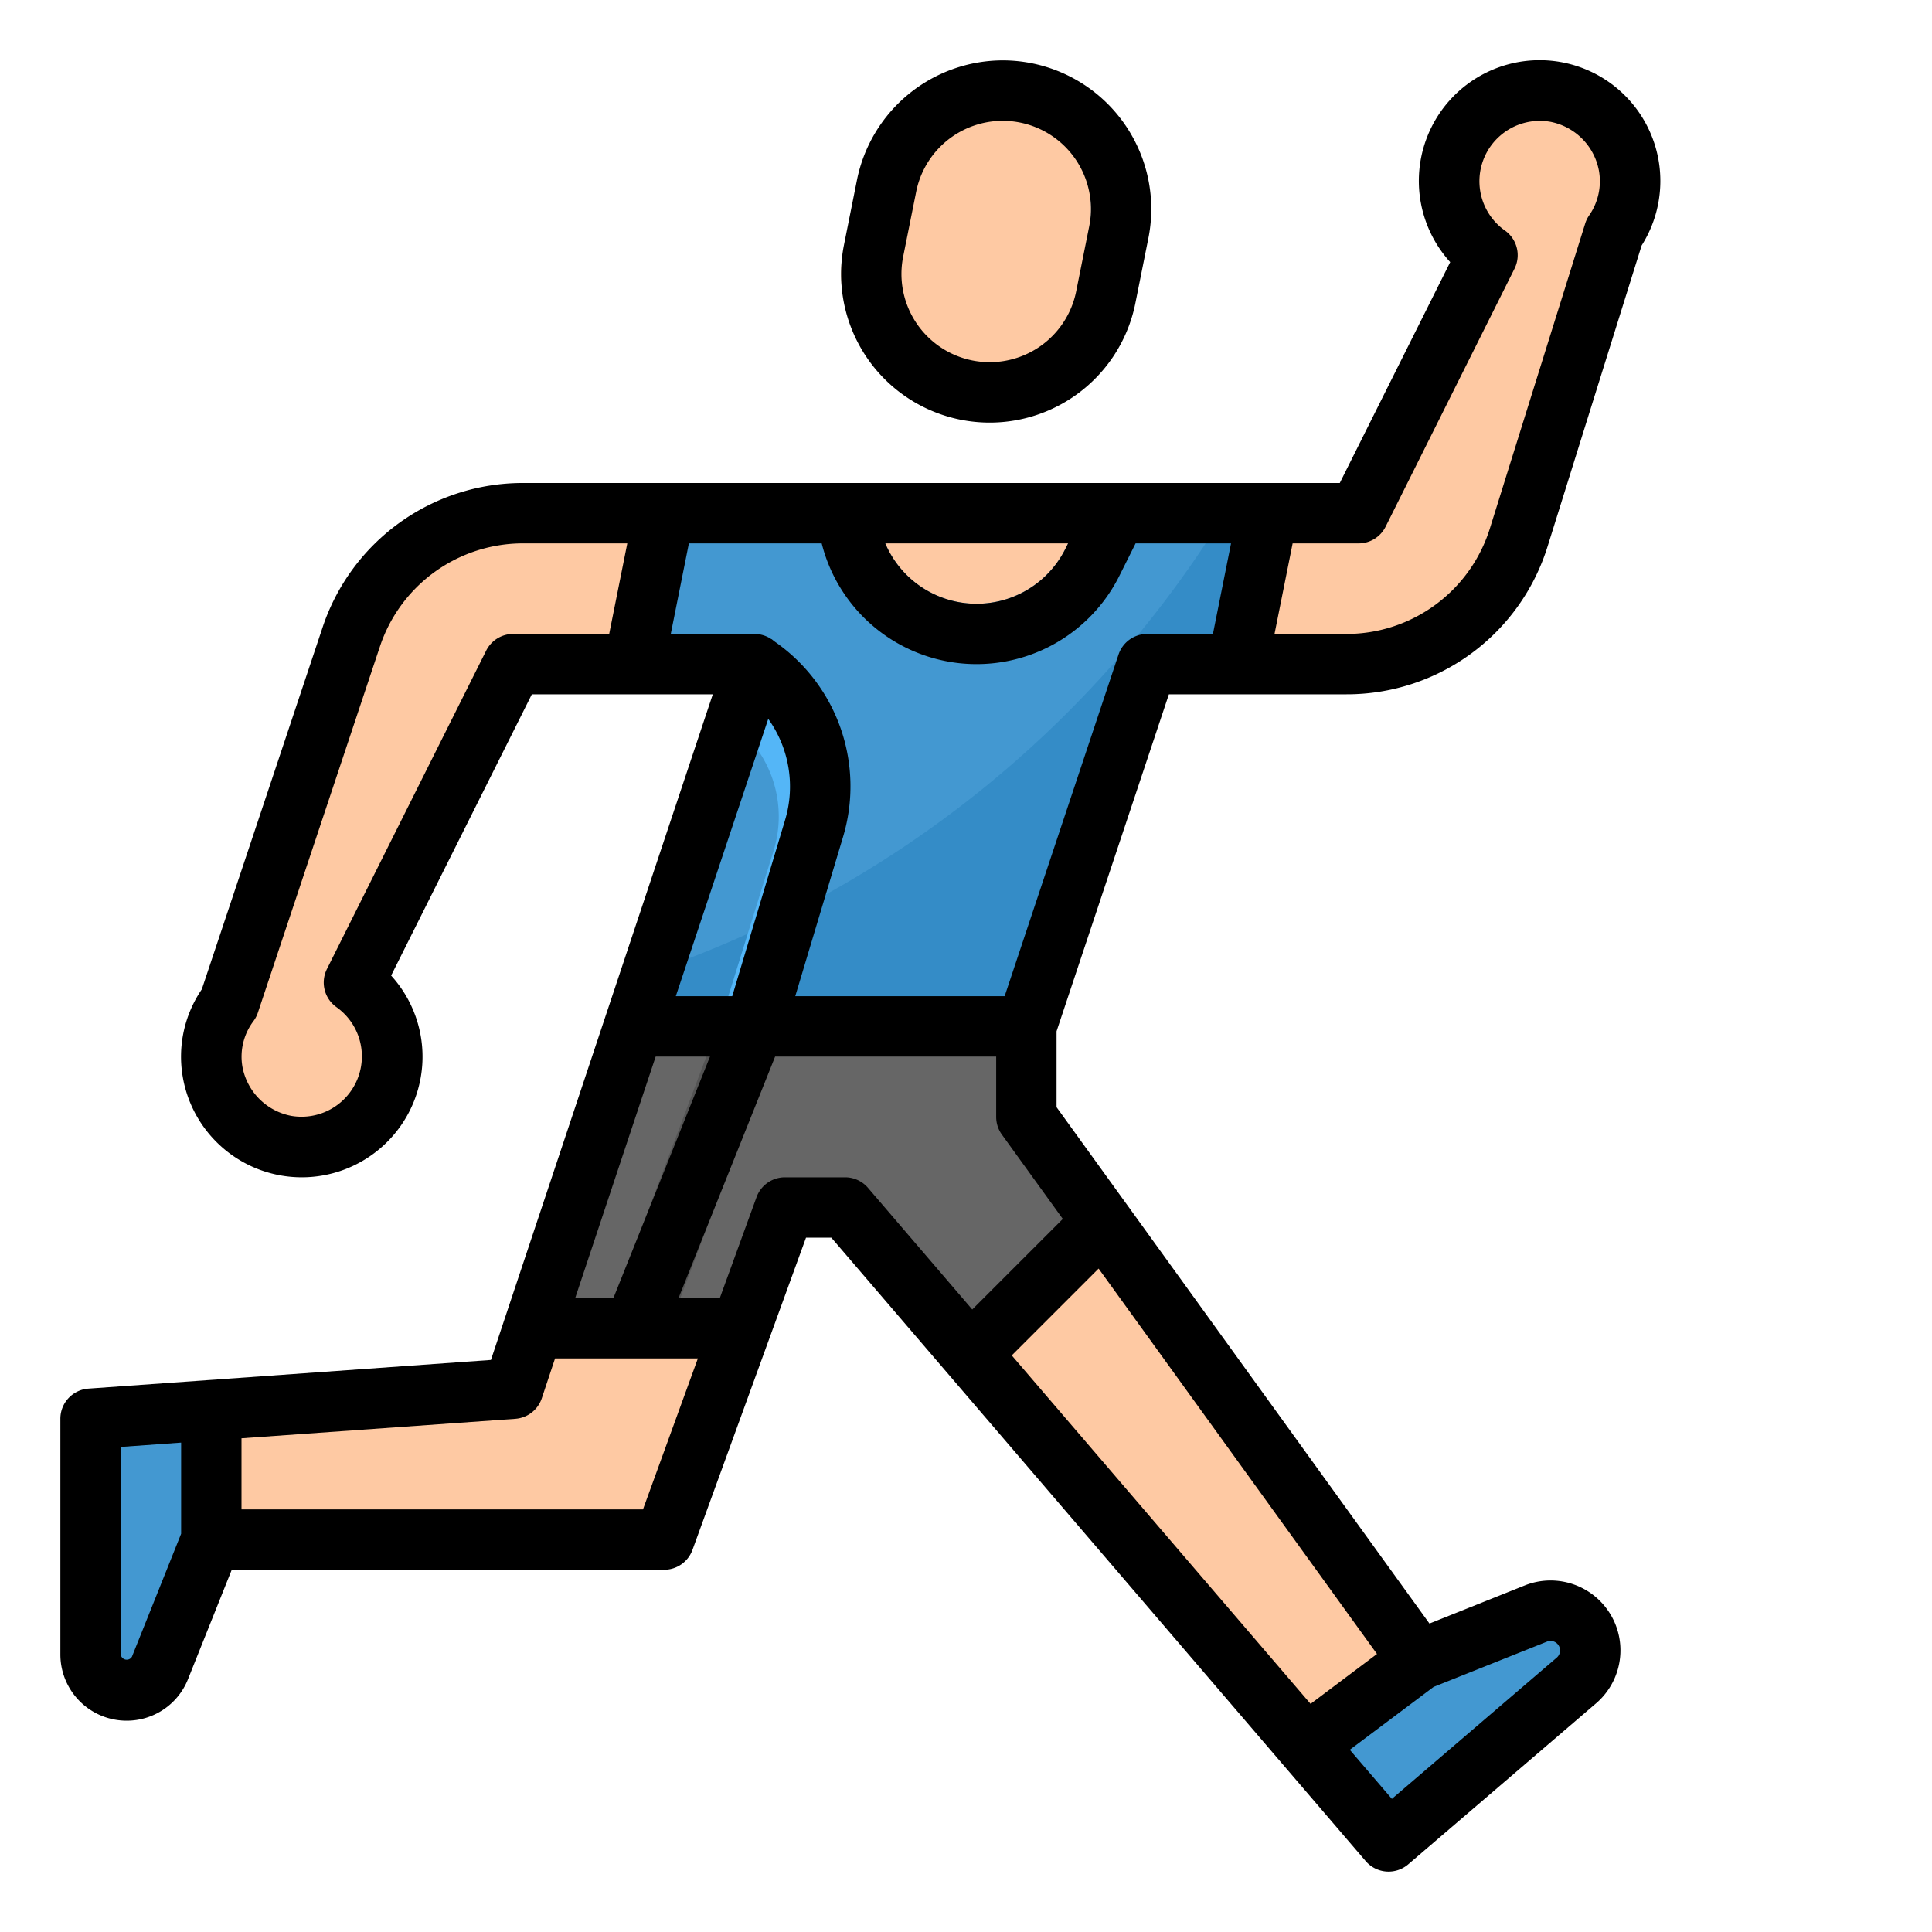
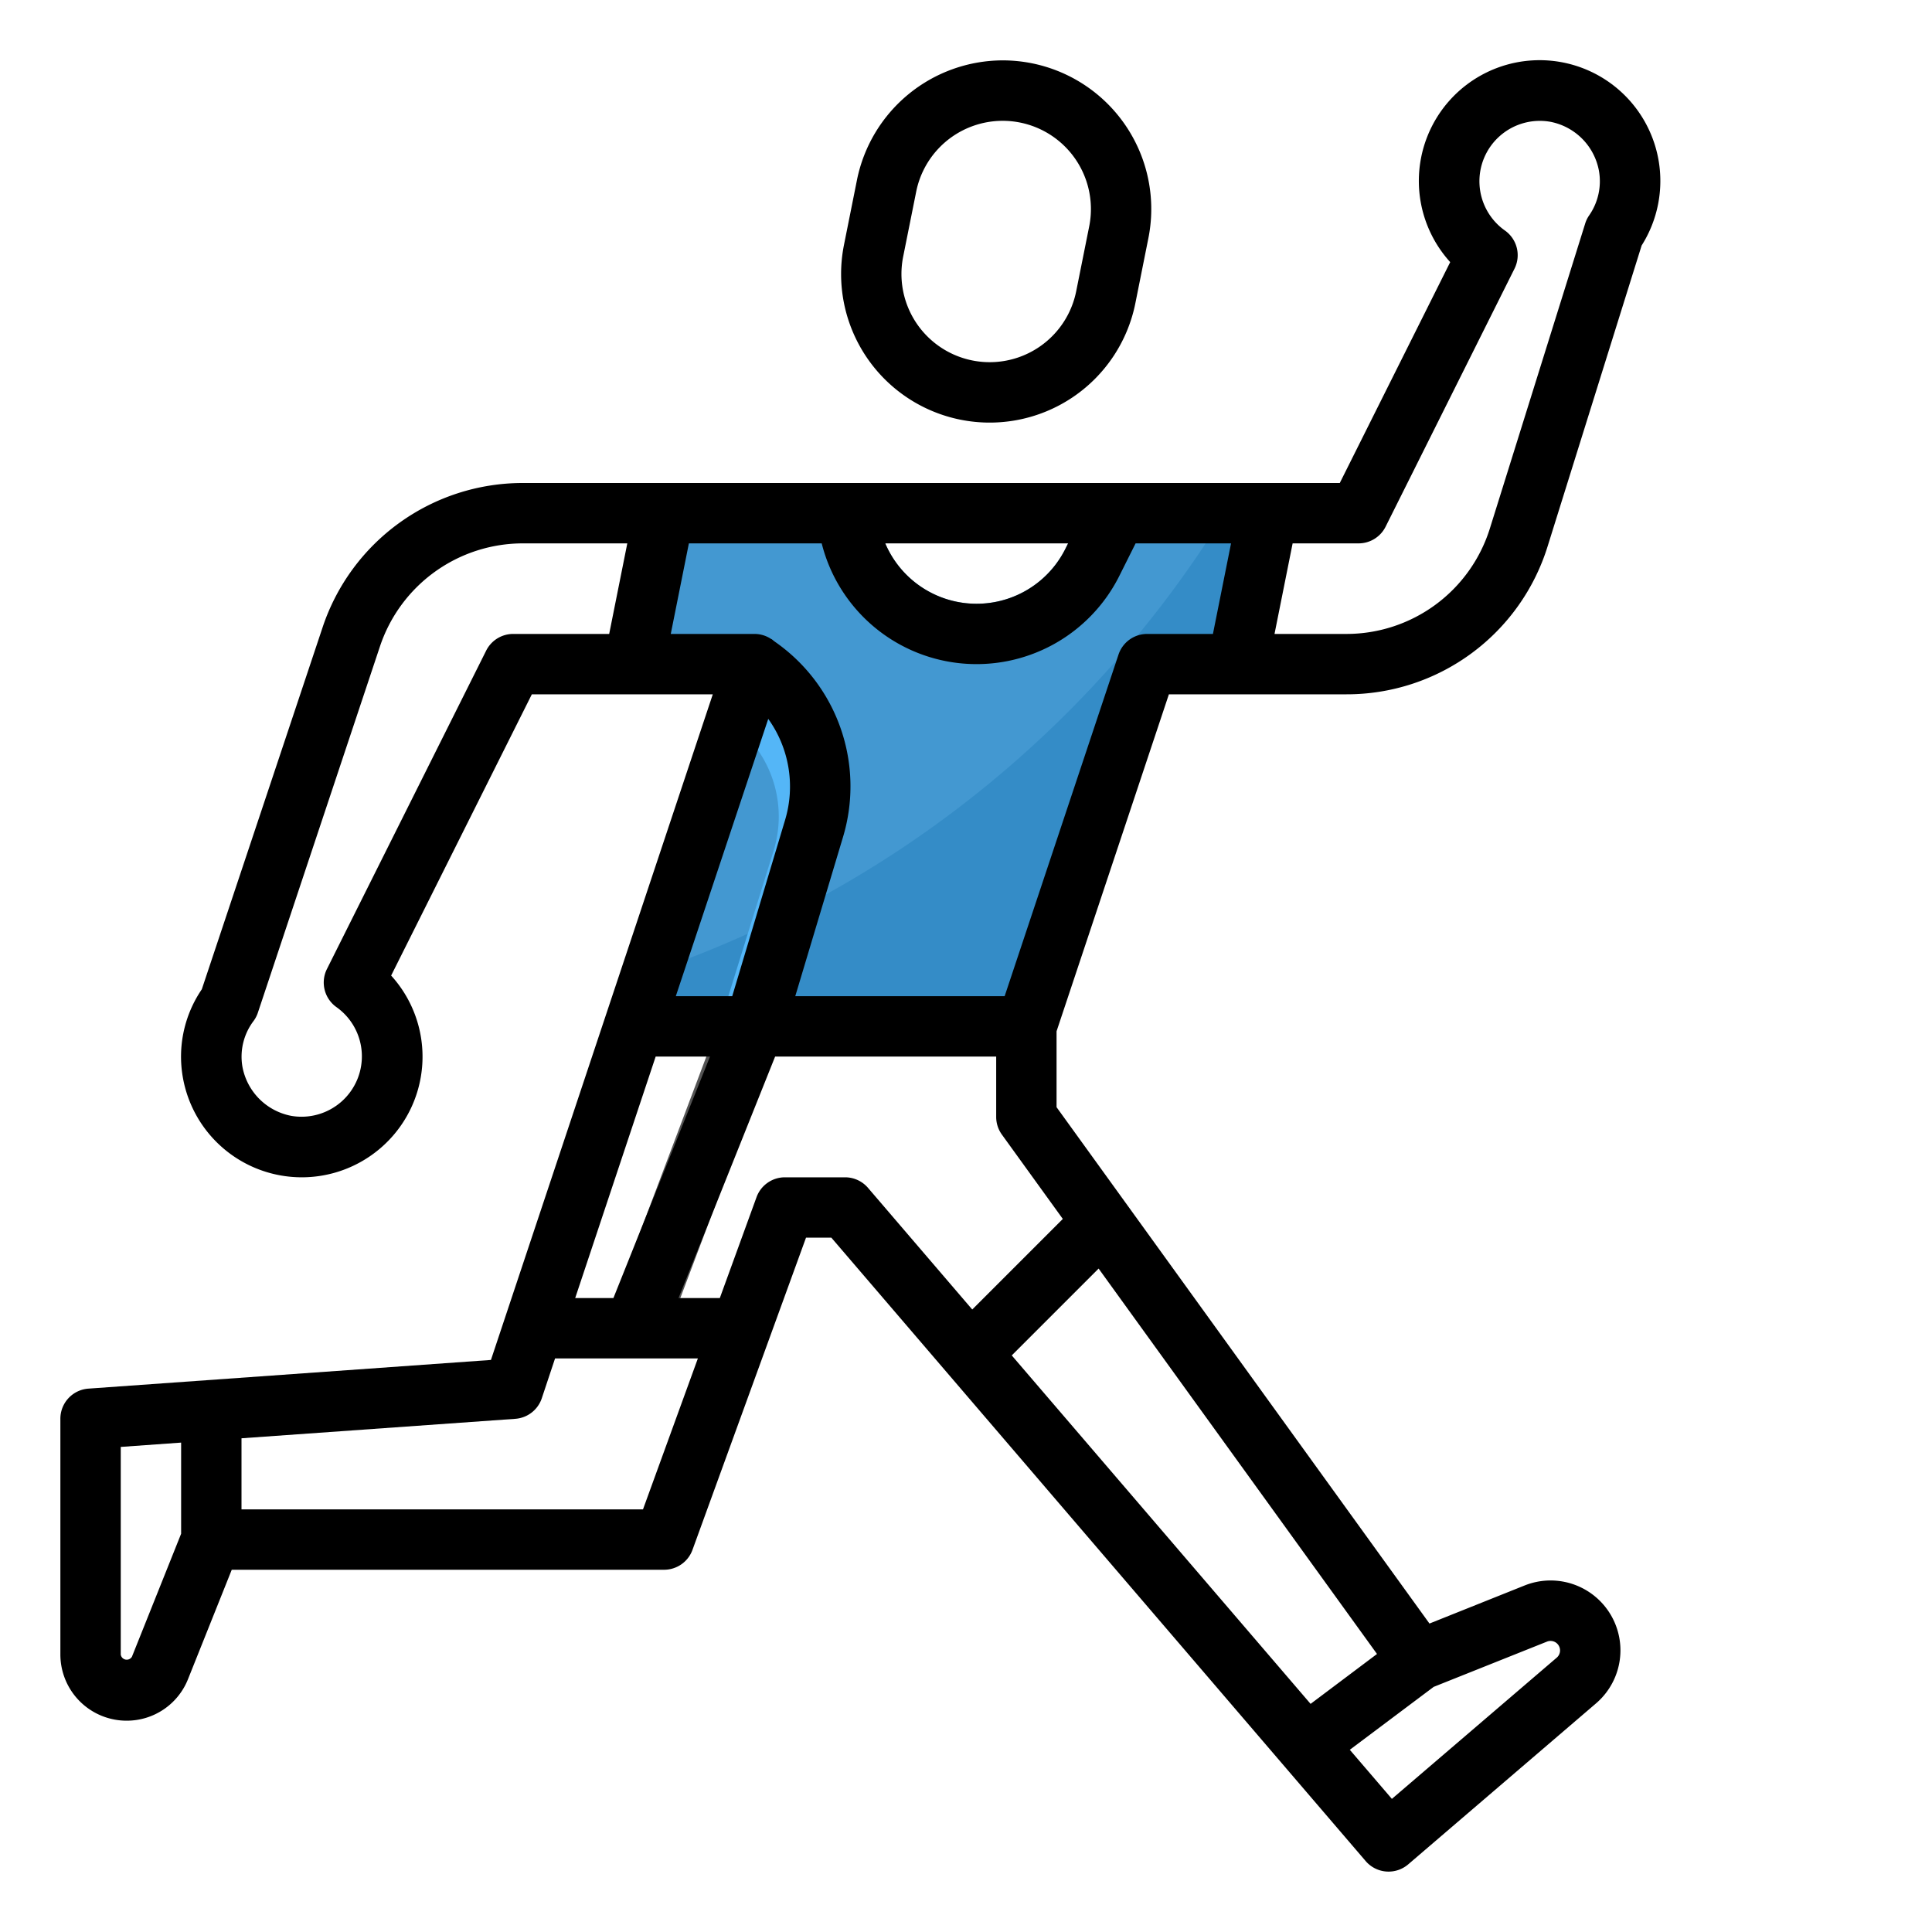
<svg xmlns="http://www.w3.org/2000/svg" viewBox="0 0 64 64" width="512" height="512">
  <g id="filled_outline" data-name="filled outline">
-     <path d="M38,22h6.589a6,6,0,0,0,5.727-4.21L53.469,7.7a3,3,0,1,0-4.193.749L45,17H17.325a6,6,0,0,0-5.693,4.1L7.591,33.228a2.966,2.966,0,0,0-.548,2.278A3,3,0,0,0,13,35a2.991,2.991,0,0,0-1.276-2.449L17,22h8L17,46,7,46.714V51H22l4-11h2L43.261,57.8,47,55,34,37V34Z" style="fill:#fec9a3" />
    <path d="M38.039,17H35.882l-.591,1.182a3.289,3.289,0,0,1-6.133-.673L29.029,17H22l-1,5h4L21,34H34l4-12h3l1-5Z" style="fill:#4398d1" />
    <path d="M21.6,32.19,21,34H34l4-12h3l1-5H40.578A36.005,36.005,0,0,1,21.6,32.19Z" style="fill:#348cc7" />
-     <path d="M31.784,13h0a3.923,3.923,0,0,1-3.846-4.692l.431-2.155A3.924,3.924,0,0,1,32.216,3h0a3.923,3.923,0,0,1,3.846,4.692l-.431,2.155A3.924,3.924,0,0,1,31.784,13Z" style="fill:#fec9a3" />
-     <path d="M46,61l6.221-5.332a1.315,1.315,0,0,0-1.344-2.219L47,55l-3.739,2.8Z" style="fill:#4398d1" />
-     <path d="M3,47v7.807a1.193,1.193,0,0,0,2.3.443L7,51V46.714Z" style="fill:#4398d1" />
-     <polygon points="34 37 34 34 25 34 21 34 17.667 44 21 44 24.545 44 26 40 28 40 32.154 44.846 36.516 40.484 34 37" style="fill:#666" />
    <polygon points="25 34 23.776 34 20 44 22.159 44 25.935 34 25 34" style="fill:#545454" />
    <path d="M25.631,28.167,23.816,34h2.1l1.636-5.259a5.843,5.843,0,0,0-2.367-6.573,1.015,1.015,0,0,0-.208-.083l-.647,1.941A3.846,3.846,0,0,1,25.631,28.167Z" style="fill:#54b6f7" />
    <path d="M33.216,2a4.936,4.936,0,0,0-4.827,3.958l-.431,2.154a4.922,4.922,0,1,0,9.653,1.93l.431-2.154A4.924,4.924,0,0,0,33.216,2Zm2.865,5.5L35.65,9.65A2.922,2.922,0,1,1,29.919,8.5L30.35,6.35A2.922,2.922,0,1,1,36.081,7.5Z" />
    <path d="M4.192,57a2.182,2.182,0,0,0,2.037-1.378L7.677,52H22a1,1,0,0,0,.939-.658L26.7,41h.84l17.7,20.651a1,1,0,0,0,1.409.108l6.221-5.332a2.314,2.314,0,0,0-2.365-3.906l-3.152,1.261L35,36.677V34.162L38.721,23h5.868a6.968,6.968,0,0,0,6.681-4.912l3.111-9.955a4,4,0,1,0-6.341.55L44.382,16H17.324a6.988,6.988,0,0,0-6.639,4.786l-4,11.986a3.96,3.96,0,0,0-.631,2.9,4,4,0,0,0,6.527,2.381,3.991,3.991,0,0,0,.376-5.736L17.618,23h5.994L16.263,45.05,2.929,46A1,1,0,0,0,2,47v7.808A2.194,2.194,0,0,0,4.192,57ZM33.516,44.9l2.877-2.877L45.615,54.79l-2.2,1.653Zm17.732,9.48a.315.315,0,0,1,.322.531L46.108,59.59l-1.394-1.626,2.778-2.084ZM33.189,37.585l2.018,2.794-3,3-3.451-4.027A1,1,0,0,0,28,39H26a1,1,0,0,0-.939.658L23.845,43H22.477l3.2-8H33v2A1,1,0,0,0,33.189,37.585ZM19.054,43l2.666-8h1.8l-3.2,8ZM45,18a1,1,0,0,0,.9-.553L50.17,8.9a1,1,0,0,0-.318-1.264,2,2,0,0,1,1.513-3.6,2.026,2.026,0,0,1,1.6,1.611,1.983,1.983,0,0,1-.323,1.489.978.978,0,0,0-.131.27l-3.154,10.09A4.978,4.978,0,0,1,44.589,21H42.22l.6-3Zm-9.618,0-.091.182A3.287,3.287,0,0,1,29.326,18ZM17,21a1,1,0,0,0-.895.553L10.83,32.1a1,1,0,0,0,.318,1.264,2,2,0,0,1-1.5,3.6,2.033,2.033,0,0,1-1.618-1.631A1.958,1.958,0,0,1,8.4,33.821a.972.972,0,0,0,.143-.277l4.042-12.126A4.994,4.994,0,0,1,17.324,18H20.78l-.6,3Zm5.22,0,.6-3h4.4a5.289,5.289,0,0,0,9.86,1.076L37.618,18H40.78l-.6,3H38a1,1,0,0,0-.948.684L33.28,33H26.344l1.578-5.259a5.835,5.835,0,0,0-2.261-6.489c-.012-.011-.024-.019-.037-.029s-.044-.038-.069-.055l0,.006A.994.994,0,0,0,25,21Zm3.229,2.814a3.847,3.847,0,0,1,.557,3.353L24.256,33H22.387ZM17.071,47a1,1,0,0,0,.877-.682L18.387,45h4.731L21.3,50H8V47.645ZM4,47.931l2-.143v3.019L4.371,54.88A.2.2,0,0,1,4,54.808Z" />
  </g>
</svg>